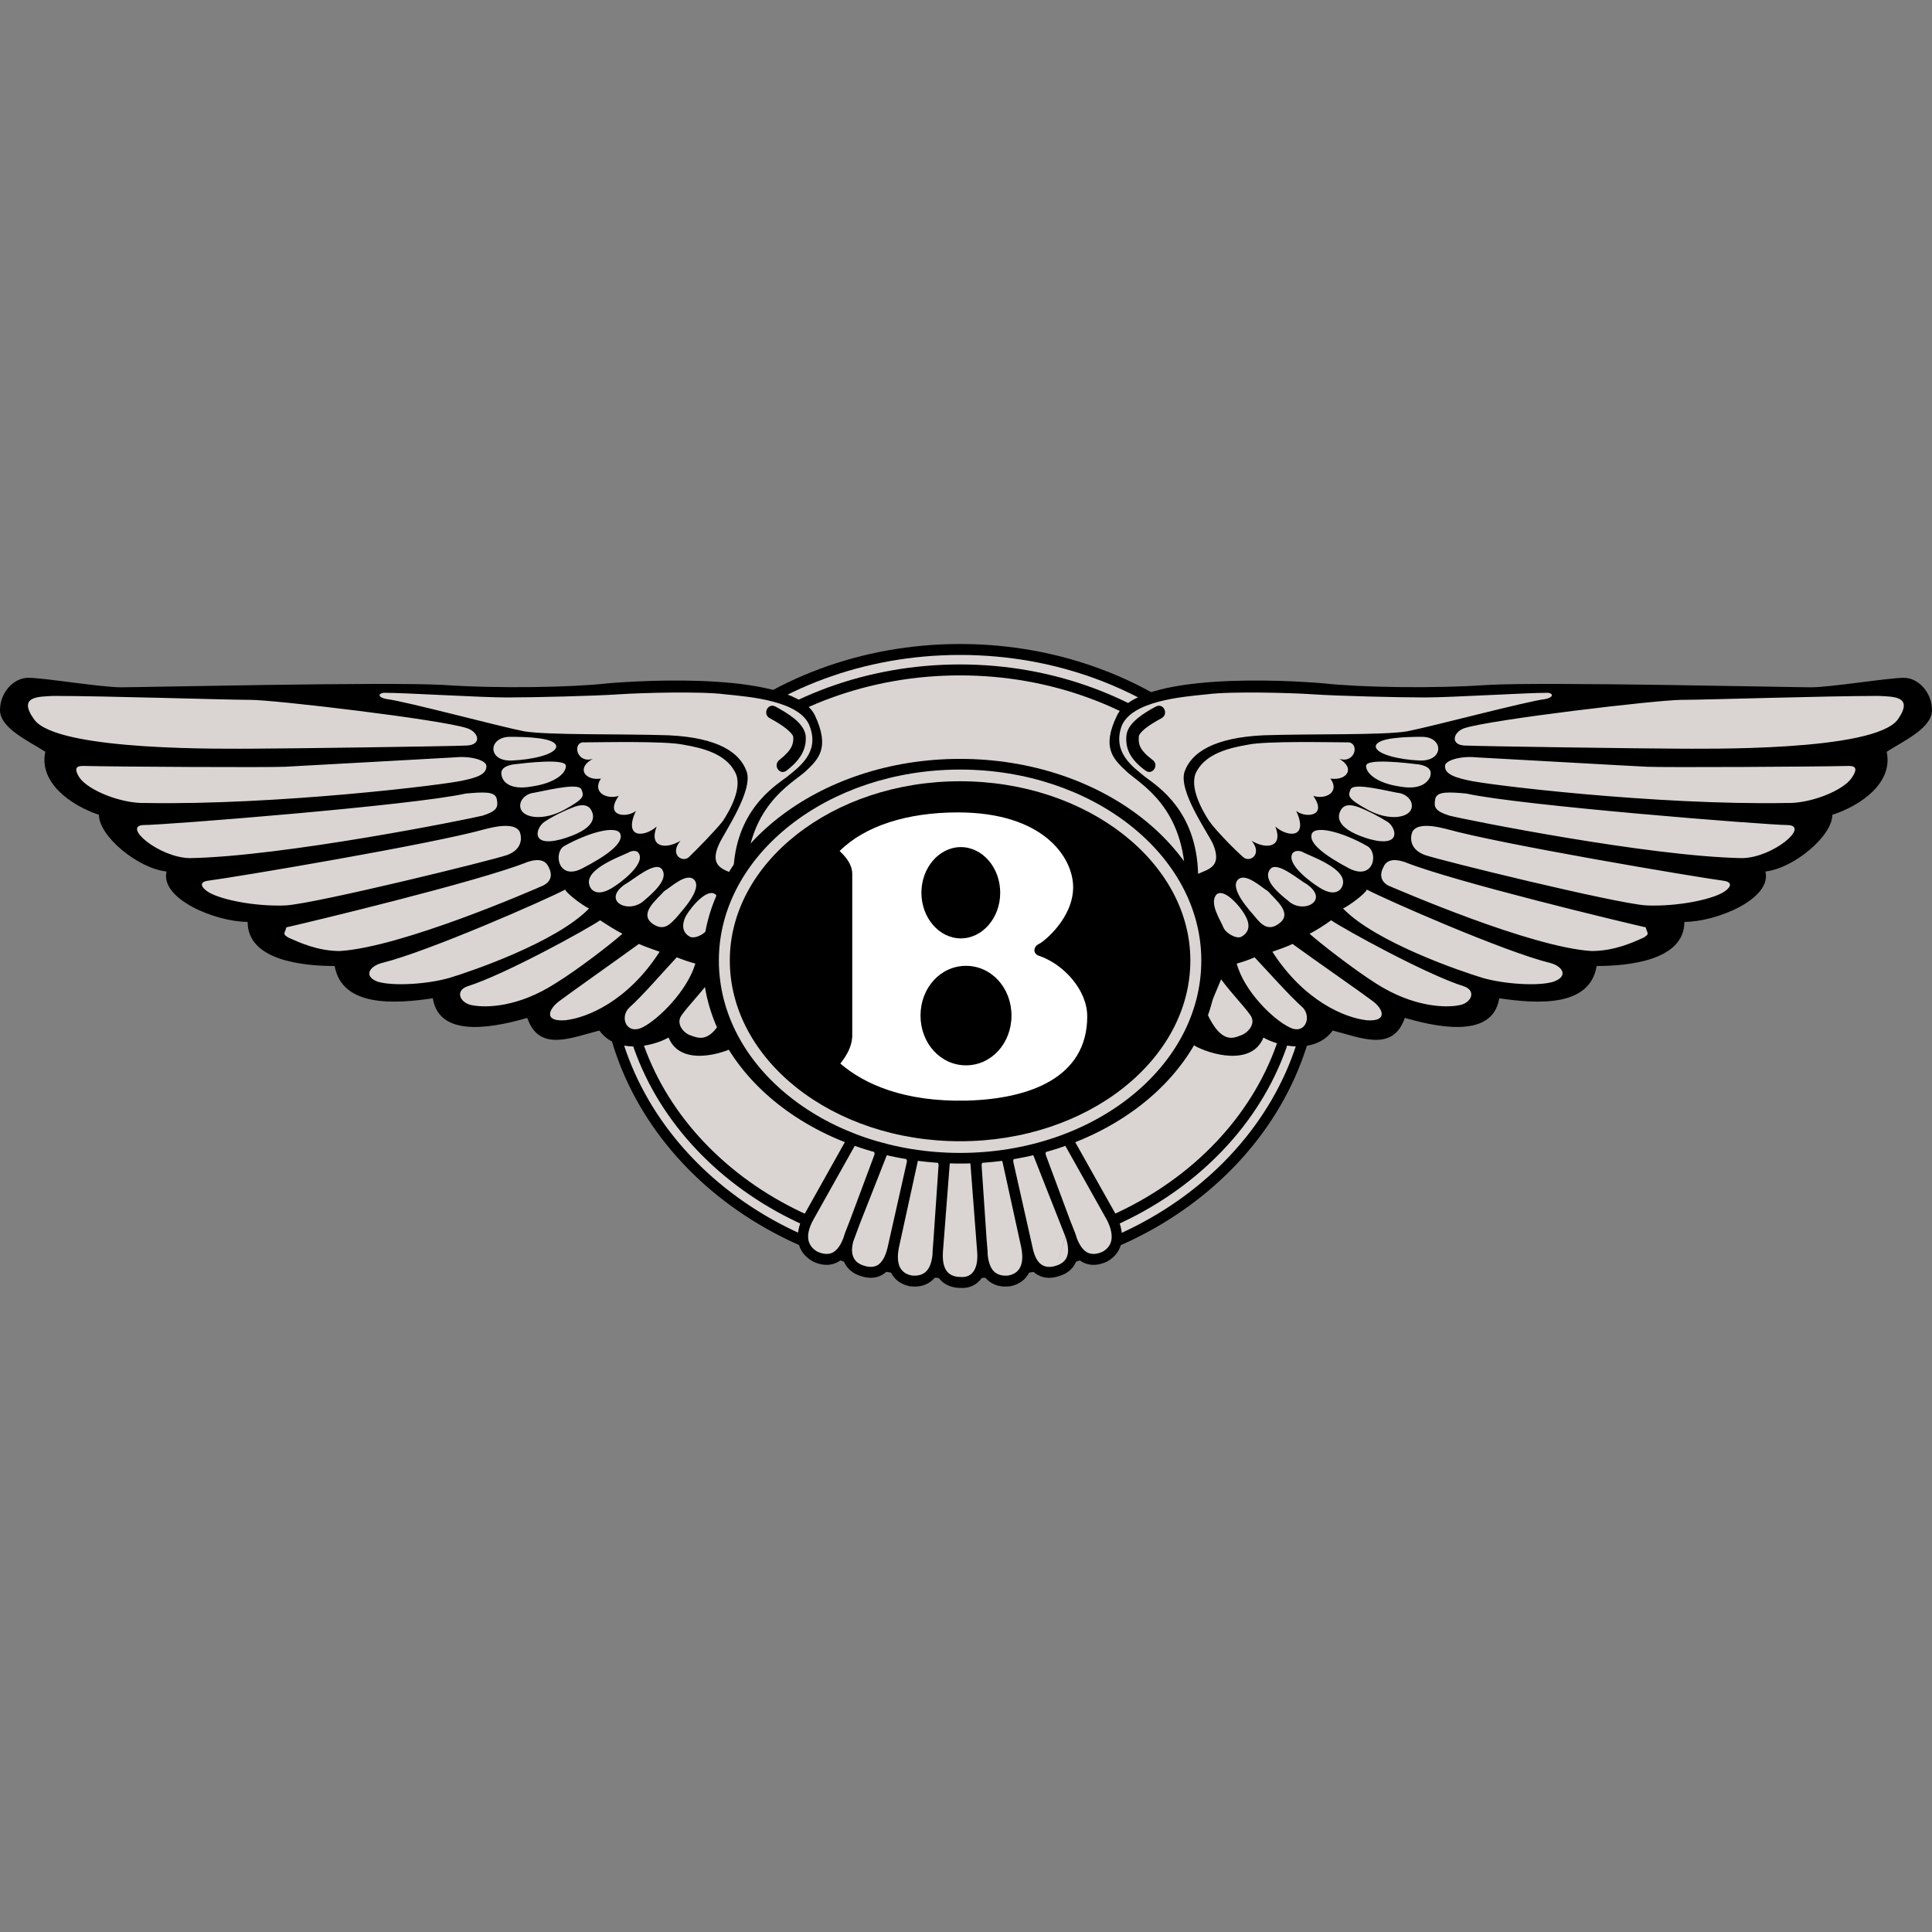
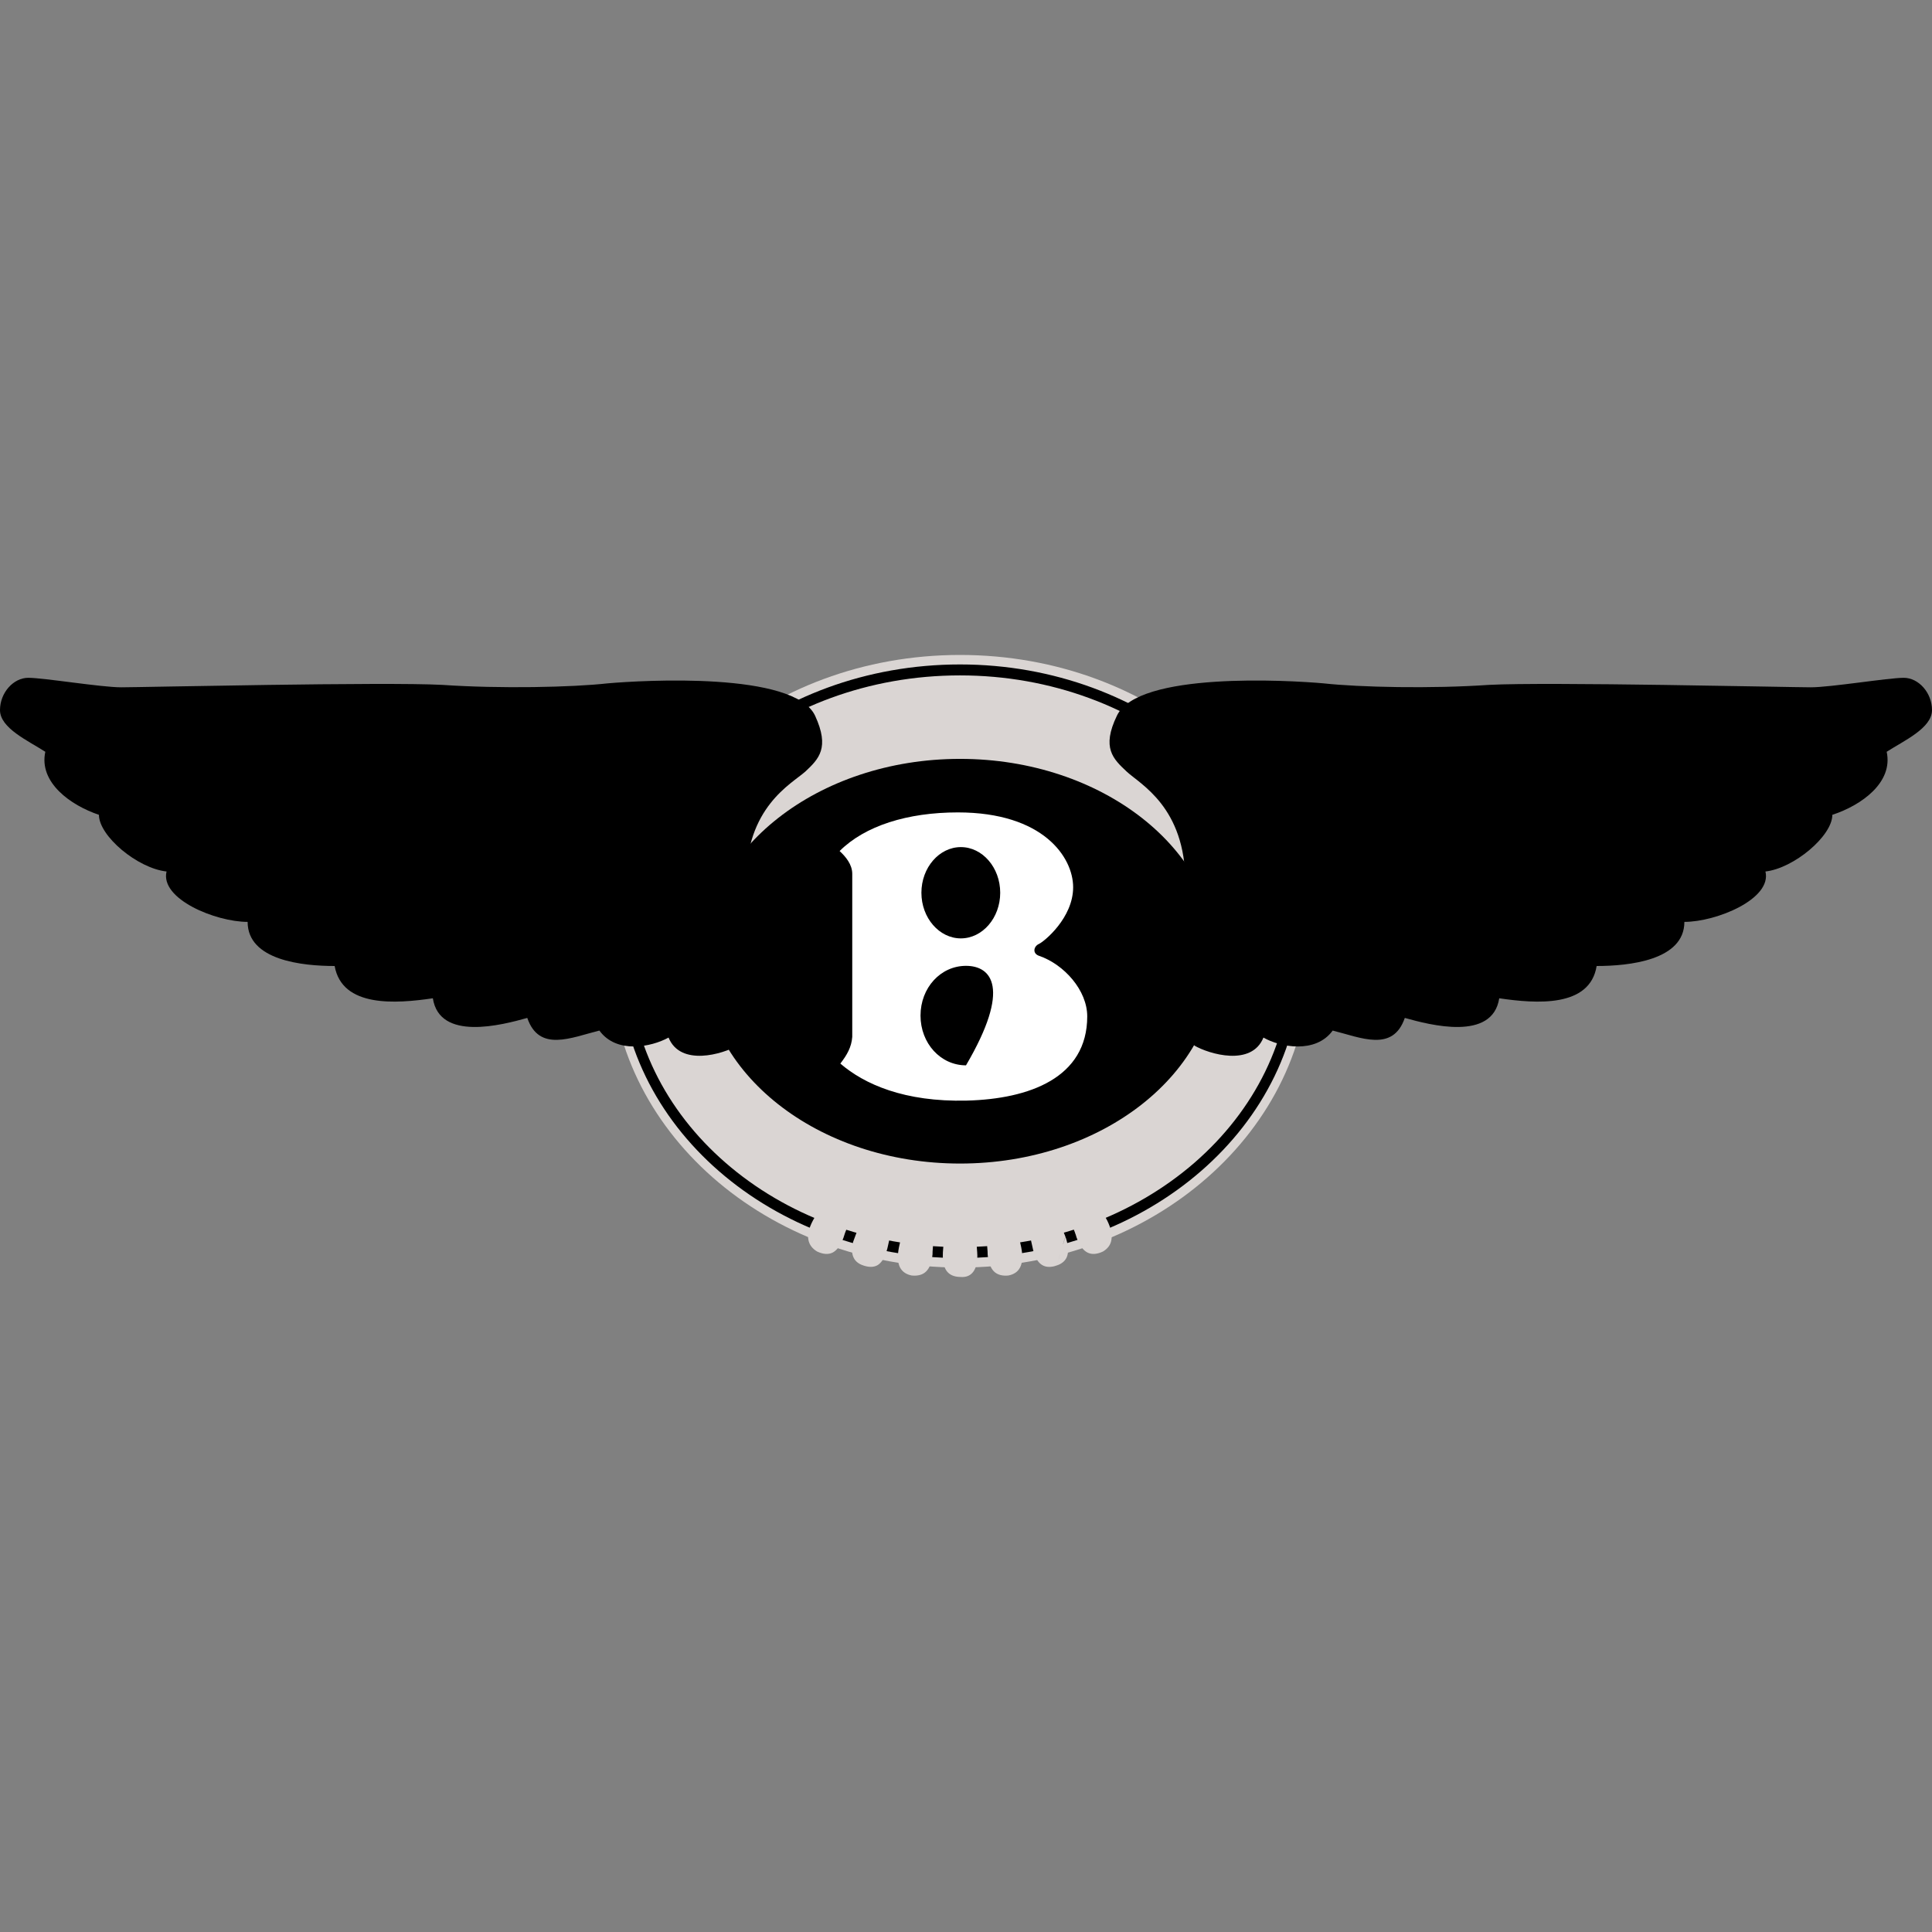
<svg xmlns="http://www.w3.org/2000/svg" width="24" height="24" viewBox="0 0 24 24" fill="none">
  <rect x="0" y="0" width="24" height="24" fill="#808080" stroke="none" />
-   <path d="M15.083 14.73C14.276 15.441 13.16 15.882 11.926 15.882C10.692 15.882 9.577 15.441 8.769 14.73C7.957 14.014 7.456 13.024 7.456 11.931C7.456 10.843 7.957 9.858 8.769 9.146C9.577 8.438 10.693 8 11.926 8C13.16 8 14.276 8.438 15.083 9.146C15.896 9.858 16.397 10.843 16.397 11.931C16.397 13.024 15.896 14.014 15.083 14.73Z" fill="black" />
  <path d="M11.926 15.746C13.129 15.746 14.216 15.317 15.001 14.625C15.785 13.935 16.269 12.982 16.269 11.931C16.269 10.886 15.785 9.937 15.002 9.251C14.216 8.562 13.13 8.136 11.926 8.136C10.723 8.136 9.637 8.562 8.851 9.251C8.068 9.937 7.584 10.886 7.584 11.931C7.584 12.982 8.068 13.934 8.852 14.625C9.637 15.317 10.724 15.746 11.926 15.746Z" fill="#DAD5D3" />
  <path d="M11.926 15.492C13.062 15.492 14.092 15.091 14.838 14.444C15.579 13.8 16.038 12.912 16.038 11.931C16.038 10.959 15.578 10.075 14.835 9.434C14.09 8.79 13.061 8.39 11.926 8.39C10.788 8.39 9.76 8.789 9.016 9.432C8.274 10.073 7.815 10.958 7.815 11.931C7.815 12.913 8.273 13.802 9.014 14.445C9.758 15.092 10.787 15.492 11.926 15.492ZM14.919 14.548C14.152 15.215 13.092 15.628 11.926 15.628C10.757 15.628 9.699 15.216 8.933 14.55C8.163 13.881 7.687 12.955 7.687 11.931C7.687 10.916 8.164 9.994 8.935 9.327C9.701 8.665 10.758 8.254 11.926 8.254C13.091 8.254 14.149 8.666 14.916 9.329C15.688 9.996 16.166 10.917 16.166 11.931C16.166 12.954 15.689 13.879 14.919 14.548Z" fill="black" />
-   <path d="M10.095 15.668C10.004 15.617 9.935 15.537 9.916 15.425C9.9 15.334 9.918 15.224 9.986 15.096L9.987 15.095L10.512 14.158C10.539 14.104 10.593 14.074 10.651 14.062C10.718 14.049 10.796 14.059 10.837 14.081C10.877 14.102 10.93 14.155 10.961 14.217C10.979 14.204 10.999 14.194 11.019 14.186C11.085 14.161 11.165 14.16 11.207 14.175H11.208C11.247 14.189 11.306 14.235 11.346 14.29C11.352 14.285 11.358 14.281 11.365 14.276C11.421 14.243 11.483 14.223 11.547 14.22L11.558 14.221C11.601 14.229 11.674 14.269 11.724 14.324L11.727 14.328C11.734 14.321 11.741 14.313 11.749 14.307V14.306C11.805 14.259 11.883 14.23 11.926 14.23C11.97 14.23 12.048 14.259 12.104 14.306V14.307C12.112 14.314 12.119 14.321 12.126 14.328L12.129 14.324C12.179 14.269 12.252 14.229 12.295 14.221V14.222V14.221V14.222C12.296 14.221 12.305 14.22 12.305 14.22C12.346 14.22 12.422 14.237 12.482 14.276C12.49 14.281 12.498 14.286 12.505 14.292C12.545 14.236 12.605 14.189 12.645 14.175H12.645C12.688 14.16 12.768 14.161 12.833 14.186C12.854 14.194 12.873 14.204 12.891 14.217C12.922 14.155 12.976 14.102 13.015 14.081H13.016C13.055 14.059 13.133 14.049 13.2 14.062C13.259 14.074 13.314 14.104 13.34 14.158L13.866 15.095L13.868 15.098C13.931 15.227 13.948 15.336 13.932 15.428C13.913 15.538 13.848 15.617 13.758 15.668L13.754 15.671C13.649 15.72 13.545 15.729 13.452 15.681C13.427 15.668 13.404 15.651 13.383 15.631C13.379 15.644 13.375 15.656 13.37 15.668C13.337 15.749 13.275 15.806 13.195 15.839V15.838C13.185 15.842 13.176 15.846 13.166 15.849V15.849C13.15 15.854 13.135 15.859 13.119 15.863C13.035 15.883 12.954 15.875 12.884 15.833C12.854 15.815 12.827 15.791 12.804 15.763C12.799 15.777 12.794 15.791 12.787 15.804C12.738 15.904 12.65 15.959 12.547 15.979L12.543 15.979C12.431 15.992 12.331 15.966 12.256 15.889C12.241 15.874 12.229 15.858 12.217 15.841C12.193 15.886 12.159 15.925 12.117 15.953C12.075 15.98 12.028 15.996 11.979 15.999C11.963 16 11.948 16 11.932 15.999C11.92 15.999 11.91 15.999 11.901 15.998H11.901C11.81 15.991 11.731 15.957 11.673 15.89C11.659 15.874 11.647 15.857 11.637 15.838C11.625 15.857 11.611 15.874 11.597 15.889C11.522 15.966 11.421 15.992 11.31 15.979L11.306 15.979C11.202 15.959 11.115 15.905 11.066 15.804C11.058 15.79 11.052 15.775 11.047 15.759C11.024 15.789 10.996 15.814 10.965 15.833C10.891 15.878 10.807 15.883 10.719 15.859C10.709 15.856 10.699 15.853 10.689 15.85C10.689 15.85 10.688 15.85 10.688 15.85H10.688C10.678 15.847 10.668 15.843 10.658 15.839C10.578 15.806 10.515 15.749 10.482 15.668C10.477 15.656 10.473 15.644 10.47 15.632C10.448 15.652 10.425 15.669 10.4 15.681C10.307 15.729 10.204 15.72 10.099 15.671C10.098 15.67 10.096 15.669 10.095 15.668Z" fill="black" />
  <path d="M10.479 15.373L10.479 15.372C10.485 15.351 10.492 15.331 10.499 15.311L10.5 15.309L10.56 15.155L10.86 14.351L10.861 14.348C10.868 14.332 10.862 14.309 10.851 14.287C10.833 14.247 10.802 14.214 10.78 14.202C10.759 14.191 10.716 14.187 10.675 14.195C10.652 14.2 10.632 14.208 10.626 14.22L10.623 14.225L10.098 15.162C10.046 15.26 10.031 15.339 10.042 15.4C10.053 15.465 10.095 15.514 10.151 15.547C10.222 15.58 10.289 15.588 10.345 15.559C10.396 15.532 10.442 15.473 10.479 15.373ZM10.68 15.205L10.601 15.418C10.6 15.418 10.6 15.419 10.6 15.42C10.578 15.502 10.58 15.566 10.6 15.614C10.619 15.66 10.655 15.692 10.703 15.712L10.703 15.712C10.71 15.715 10.717 15.717 10.725 15.72L10.727 15.721C10.736 15.724 10.743 15.726 10.751 15.728C10.807 15.743 10.859 15.741 10.902 15.716C10.946 15.689 10.984 15.635 11.012 15.548C11.016 15.533 11.02 15.519 11.024 15.505H11.024L11.264 14.439L11.265 14.434C11.27 14.419 11.261 14.399 11.248 14.379C11.225 14.341 11.189 14.312 11.167 14.304C11.146 14.297 11.102 14.299 11.063 14.314C11.04 14.322 11.022 14.334 11.017 14.349L11.015 14.354L10.68 15.205ZM13.292 15.156L13.353 15.309L13.353 15.31C13.361 15.331 13.368 15.352 13.374 15.374C13.411 15.473 13.457 15.533 13.508 15.559C13.564 15.588 13.631 15.58 13.701 15.547C13.756 15.515 13.796 15.467 13.806 15.404C13.817 15.341 13.803 15.261 13.754 15.161L13.229 14.225L13.227 14.221C13.221 14.209 13.2 14.2 13.176 14.196C13.134 14.187 13.092 14.19 13.077 14.2C13.077 14.2 13.072 14.202 13.072 14.202C13.051 14.214 13.02 14.247 13.001 14.287C12.99 14.309 12.985 14.333 12.992 14.349L12.993 14.352L13.292 15.156ZM12.255 15.383L12.268 15.545V15.545C12.269 15.559 12.269 15.572 12.269 15.585C12.279 15.684 12.306 15.752 12.345 15.792C12.389 15.837 12.453 15.852 12.525 15.845C12.591 15.833 12.645 15.8 12.673 15.742C12.701 15.686 12.708 15.606 12.686 15.495L12.455 14.44L12.455 14.438C12.452 14.42 12.435 14.404 12.416 14.391C12.384 14.371 12.348 14.359 12.31 14.356C12.288 14.363 12.251 14.386 12.222 14.418C12.204 14.437 12.192 14.459 12.194 14.477L12.194 14.479L12.255 15.383ZM11.584 15.584C11.584 15.571 11.584 15.558 11.585 15.545V15.545L11.597 15.384L11.659 14.479L11.66 14.477C11.661 14.459 11.649 14.437 11.631 14.418C11.602 14.386 11.565 14.363 11.542 14.356C11.504 14.359 11.466 14.371 11.432 14.392V14.392C11.414 14.404 11.4 14.417 11.399 14.432L11.398 14.44L11.167 15.495C11.145 15.606 11.152 15.686 11.179 15.742C11.208 15.8 11.262 15.833 11.327 15.845C11.4 15.852 11.464 15.837 11.507 15.792C11.547 15.752 11.574 15.684 11.584 15.584ZM10.689 15.85C10.689 15.85 10.689 15.85 10.688 15.85L10.689 15.85ZM10.688 15.85C10.688 15.85 10.688 15.85 10.688 15.85V15.85ZM12.874 14.401L12.874 14.401L12.874 14.401ZM12.874 14.401V14.401V14.401ZM13.234 15.36L12.837 14.353L12.835 14.349C12.831 14.334 12.812 14.322 12.79 14.314C12.751 14.299 12.706 14.296 12.685 14.304H12.685C12.664 14.312 12.628 14.341 12.604 14.378C12.591 14.399 12.583 14.419 12.588 14.434L12.589 14.439L12.829 15.505V15.506C12.833 15.525 12.838 15.544 12.844 15.563C12.869 15.641 12.904 15.69 12.947 15.715C12.988 15.74 13.038 15.743 13.091 15.731C13.101 15.729 13.113 15.725 13.126 15.72L13.128 15.72L13.234 15.36ZM13.128 15.72C13.135 15.717 13.142 15.715 13.149 15.712L13.149 15.712C13.197 15.692 13.234 15.66 13.253 15.614C13.273 15.564 13.274 15.497 13.25 15.41C13.246 15.393 13.24 15.377 13.235 15.361L13.234 15.36C13.234 15.36 13.234 15.36 13.235 15.361L13.128 15.72ZM12.14 15.633C12.142 15.609 12.141 15.583 12.139 15.555L12.056 14.47V14.464C12.056 14.447 12.042 14.428 12.023 14.412H12.023C11.989 14.383 11.947 14.366 11.926 14.366C11.905 14.366 11.863 14.383 11.83 14.412H11.83C11.811 14.428 11.797 14.447 11.797 14.464V14.47L11.713 15.555C11.712 15.57 11.712 15.585 11.712 15.6C11.712 15.693 11.733 15.758 11.768 15.799C11.802 15.838 11.851 15.858 11.91 15.862C11.92 15.863 11.928 15.863 11.936 15.863H11.939L12.14 15.633ZM11.939 15.863C11.949 15.864 11.959 15.864 11.97 15.863C12.014 15.86 12.054 15.842 12.083 15.807C12.115 15.77 12.136 15.712 12.14 15.633V15.633V15.633L11.939 15.863ZM10.979 14.401V14.401L10.979 14.401L10.979 14.401Z" fill="#DAD5D3" />
  <path fill-rule="evenodd" clip-rule="evenodd" d="M9.164 12.988C8.979 13.095 8.453 13.252 8.305 12.889C8.092 13.007 7.658 13.095 7.446 12.802C7.095 12.889 6.698 13.075 6.55 12.645C6.236 12.733 5.46 12.938 5.377 12.401C4.915 12.469 4.25 12.518 4.157 12C3.76 12 3.076 11.931 3.076 11.452C2.679 11.452 1.986 11.168 2.069 10.826C1.709 10.787 1.229 10.386 1.229 10.122C0.878 10.004 0.48 9.721 0.563 9.339C0.351 9.202 0 9.046 0 8.821C0 8.606 0.166 8.42 0.351 8.42C0.545 8.42 1.256 8.538 1.506 8.538C1.755 8.538 4.785 8.469 5.497 8.508C6.208 8.557 7.113 8.538 7.547 8.489C7.991 8.45 9.866 8.342 10.125 8.89C10.31 9.291 10.171 9.428 10.005 9.584C9.829 9.741 9.266 10.024 9.266 10.963C9.266 11.892 9.377 12.381 9.164 12.988Z" fill="black" />
-   <path fill-rule="evenodd" clip-rule="evenodd" d="M0.665 8.645C1.312 8.645 2.818 8.694 3.114 8.694C3.409 8.694 5.478 8.938 5.802 9.046C5.95 9.095 5.987 9.251 5.802 9.261C5.626 9.271 3.492 9.3 3.178 9.3C2.864 9.3 0.712 9.339 0.425 8.938C0.213 8.645 0.481 8.655 0.665 8.645ZM8.887 11.11C8.786 11.031 8.591 11.256 8.518 11.383C8.453 11.52 8.499 11.599 8.573 11.638C8.647 11.667 8.776 11.589 8.804 11.52C8.832 11.442 8.989 11.217 8.887 11.11ZM8.832 12.166C8.693 12.351 8.555 12.489 8.471 12.606C8.388 12.714 8.49 12.831 8.573 12.86C8.665 12.889 8.822 12.988 9.007 12.586L8.832 12.166ZM8.25 11.071C8.157 11.178 7.936 11.344 8.102 11.472C8.25 11.579 8.333 11.472 8.407 11.393C8.471 11.315 8.721 11.051 8.628 10.934C8.536 10.826 8.333 11.022 8.25 11.071ZM7.769 10.982C7.465 11.188 7.806 11.364 8 11.188C8.102 11.1 8.314 10.924 8.222 10.797C8.139 10.689 7.862 10.934 7.769 10.982ZM7.806 10.591C7.658 10.66 7.197 10.826 7.344 11.041C7.428 11.139 7.575 11.051 7.631 11.012C7.696 10.973 8.019 10.738 7.936 10.601C7.908 10.552 7.834 10.572 7.806 10.591ZM7.003 10.513C6.873 10.601 6.938 10.943 7.234 10.787C7.538 10.63 7.751 10.474 7.705 10.357C7.658 10.249 7.317 10.337 7.003 10.513ZM7.132 10.024C7.003 10.073 6.864 10.141 6.762 10.21C6.661 10.278 6.578 10.532 6.975 10.425C7.381 10.307 7.4 10.161 7.344 10.063C7.289 9.965 7.16 10.014 7.132 10.024ZM6.633 9.848C6.531 9.858 6.439 9.946 6.467 10.044C6.504 10.161 6.744 10.2 7.003 10.063C7.271 9.916 7.252 9.887 7.224 9.809C7.197 9.731 6.919 9.789 6.633 9.848ZM6.374 9.496C6.217 9.525 6.217 9.594 6.236 9.652C6.254 9.711 6.337 9.819 6.605 9.77C6.882 9.731 7.03 9.613 7.03 9.515C7.03 9.418 6.541 9.476 6.374 9.496ZM6.337 9.153C6.06 9.153 6.051 9.466 6.365 9.447C6.615 9.437 6.91 9.369 6.91 9.271C6.901 9.163 6.541 9.153 6.337 9.153ZM7.234 9.222C7.455 9.222 8.259 9.202 8.49 9.251C8.721 9.291 9.007 9.359 9.127 9.584C9.238 9.77 9.063 10.073 8.979 10.2C8.887 10.318 8.647 10.562 8.555 10.65C8.471 10.719 8.314 10.611 8.453 10.444C8.277 10.552 8.056 10.533 8.157 10.268C8 10.405 7.742 10.415 7.899 10.073C7.797 10.161 7.501 10.151 7.686 9.887C7.529 9.936 7.354 9.838 7.465 9.672C7.271 9.701 7.151 9.545 7.363 9.427C7.169 9.486 7.113 9.242 7.234 9.222ZM4.767 8.606C5.044 8.606 5.959 8.664 6.3 8.664C6.633 8.664 7.409 8.645 7.686 8.625C7.972 8.606 8.712 8.586 9.007 8.625C9.303 8.655 9.949 8.704 10.06 9.026C10.18 9.349 9.931 9.525 9.774 9.652C9.617 9.77 9.127 10.073 9.109 10.855C8.989 10.797 8.804 10.767 8.933 10.484C9.007 10.327 9.358 9.819 9.275 9.584C9.192 9.349 8.924 9.163 8.305 9.134C7.686 9.114 6.818 9.134 6.513 9.085C6.208 9.026 5.044 8.713 4.804 8.684C4.693 8.664 4.693 8.616 4.767 8.606ZM8.407 11.892C8.241 12.068 7.991 12.361 7.816 12.518C7.696 12.635 7.779 12.86 7.982 12.762C8.176 12.665 8.536 12.313 8.638 11.97C8.559 11.949 8.482 11.922 8.407 11.892ZM7.936 11.726C7.668 11.921 7.058 12.352 6.956 12.43C6.818 12.528 6.744 12.694 7.021 12.674C7.289 12.645 7.797 12.44 8.194 11.823C8.139 11.804 8 11.755 7.936 11.726ZM7.455 11.432C7.298 11.54 6.273 12.107 5.802 12.254C5.645 12.313 5.719 12.469 5.876 12.489C6.033 12.518 6.43 12.518 6.901 12.215C7.187 12.039 7.603 11.716 7.732 11.599C7.668 11.569 7.529 11.481 7.455 11.432ZM7.021 11.051C6.781 11.178 5.312 11.823 4.749 11.961C4.592 12 4.508 12.127 4.693 12.195C4.887 12.254 5.321 12.225 5.589 12.146C5.848 12.068 6.91 11.706 7.317 11.286C7.234 11.246 7.039 11.1 7.021 11.051ZM3.557 11.52C3.815 11.462 5.94 10.953 6.55 10.709C6.725 10.65 6.79 10.709 6.818 10.777C6.855 10.846 6.864 10.943 6.744 11.002C6.633 11.051 4.998 11.765 4.222 11.814C3.945 11.814 3.714 11.706 3.584 11.648C3.502 11.599 3.538 11.599 3.557 11.52ZM2.568 10.943C2.938 10.895 5.377 10.484 6.033 10.298C6.301 10.229 6.421 10.259 6.458 10.337C6.485 10.415 6.485 10.552 6.301 10.621C6.107 10.689 3.954 11.217 3.557 11.247C3.16 11.266 2.689 11.168 2.559 11.061C2.439 10.963 2.568 10.943 2.568 10.943ZM1.783 10.249C2.051 10.249 5.137 10.004 5.783 9.858C6.005 9.838 6.153 9.828 6.171 9.926C6.19 10.024 6.18 10.073 5.996 10.132C5.802 10.18 3.511 10.64 2.356 10.66C1.968 10.65 1.515 10.259 1.783 10.249ZM1.053 9.515C1.432 9.525 3.317 9.535 3.538 9.525C3.751 9.515 5.46 9.418 5.654 9.408C5.857 9.388 6.042 9.447 6.042 9.515C6.042 9.584 6.005 9.642 5.774 9.691C5.543 9.75 3.418 10.004 1.811 9.975C1.506 9.985 1.099 9.818 0.989 9.662C0.887 9.505 0.998 9.515 1.053 9.515ZM9.564 8.923C9.468 8.873 9.537 8.727 9.633 8.777C9.71 8.819 9.793 8.868 9.86 8.921C9.936 8.982 9.993 9.052 10.007 9.129L10.008 9.137C10.014 9.21 10.005 9.281 9.966 9.356C9.931 9.425 9.871 9.495 9.773 9.571C9.687 9.639 9.596 9.507 9.682 9.44C9.76 9.379 9.806 9.327 9.831 9.279C9.852 9.237 9.857 9.196 9.854 9.152C9.846 9.123 9.812 9.088 9.766 9.051C9.708 9.004 9.634 8.96 9.564 8.923Z" fill="#DAD5D3" />
  <path fill-rule="evenodd" clip-rule="evenodd" d="M14.836 12.988C15.021 13.095 15.548 13.252 15.695 12.889C15.899 13.007 16.342 13.095 16.555 12.802C16.905 12.889 17.303 13.075 17.451 12.645C17.765 12.733 18.541 12.938 18.624 12.401C19.086 12.469 19.751 12.518 19.834 12C20.231 12 20.924 11.931 20.924 11.452C21.321 11.452 22.014 11.168 21.931 10.826C22.282 10.787 22.762 10.386 22.762 10.122C23.123 10.004 23.52 9.721 23.437 9.339C23.649 9.202 24 9.046 24 8.821C24 8.606 23.834 8.42 23.649 8.42C23.455 8.42 22.744 8.538 22.494 8.538C22.245 8.538 19.206 8.469 18.494 8.508C17.783 8.557 16.887 8.538 16.443 8.489C16.009 8.45 14.134 8.342 13.875 8.89C13.681 9.291 13.829 9.428 13.995 9.584C14.162 9.741 14.725 10.024 14.725 10.963C14.725 11.892 14.624 12.381 14.836 12.988Z" fill="black" />
-   <path fill-rule="evenodd" clip-rule="evenodd" d="M23.335 8.645C22.679 8.645 21.174 8.694 20.887 8.694C20.592 8.694 18.522 8.938 18.19 9.046C18.051 9.095 18.014 9.251 18.19 9.261C18.375 9.271 20.509 9.3 20.823 9.3C21.137 9.3 23.28 9.339 23.575 8.938C23.779 8.645 23.52 8.655 23.335 8.645ZM15.114 11.11C15.206 11.031 15.409 11.256 15.474 11.383C15.548 11.52 15.492 11.599 15.418 11.638C15.354 11.667 15.224 11.589 15.197 11.52C15.169 11.442 15.012 11.217 15.114 11.11ZM15.169 12.166C15.307 12.351 15.446 12.489 15.529 12.606C15.612 12.714 15.501 12.831 15.418 12.86C15.335 12.889 15.178 12.988 14.993 12.586L15.169 12.166ZM15.751 11.071C15.843 11.178 16.065 11.344 15.889 11.472C15.751 11.579 15.659 11.472 15.594 11.393C15.529 11.315 15.28 11.051 15.372 10.934C15.464 10.826 15.668 11.022 15.751 11.071ZM16.231 10.982C16.527 11.188 16.185 11.364 16 11.188C15.889 11.1 15.677 10.924 15.779 10.797C15.862 10.689 16.139 10.934 16.231 10.982ZM16.194 10.591C16.342 10.66 16.804 10.826 16.656 11.041C16.573 11.139 16.425 11.051 16.37 11.012C16.305 10.973 15.973 10.738 16.056 10.601C16.093 10.552 16.167 10.572 16.194 10.591ZM16.989 10.513C17.127 10.601 17.063 10.943 16.758 10.787C16.462 10.63 16.25 10.474 16.296 10.357C16.342 10.249 16.684 10.337 16.989 10.513ZM16.869 10.024C16.998 10.073 17.127 10.141 17.238 10.21C17.34 10.278 17.423 10.532 17.017 10.425C16.619 10.307 16.601 10.161 16.656 10.063C16.712 9.965 16.832 10.014 16.869 10.024ZM17.358 9.848C17.469 9.858 17.561 9.946 17.534 10.044C17.497 10.161 17.257 10.2 16.998 10.063C16.73 9.916 16.748 9.887 16.776 9.809C16.804 9.731 17.072 9.789 17.358 9.848ZM17.626 9.496C17.783 9.525 17.783 9.594 17.765 9.652C17.737 9.711 17.654 9.819 17.386 9.77C17.118 9.731 16.97 9.613 16.97 9.515C16.97 9.418 17.46 9.476 17.626 9.496ZM17.663 9.153C17.94 9.153 17.94 9.466 17.626 9.447C17.386 9.437 17.09 9.369 17.09 9.271C17.1 9.163 17.46 9.153 17.663 9.153ZM16.758 9.222C16.536 9.222 15.732 9.202 15.501 9.251C15.271 9.291 14.984 9.359 14.864 9.584C14.763 9.77 14.938 10.073 15.021 10.2C15.104 10.318 15.345 10.562 15.446 10.65C15.529 10.719 15.686 10.611 15.548 10.444C15.723 10.552 15.945 10.533 15.843 10.268C16 10.405 16.259 10.415 16.102 10.073C16.204 10.161 16.499 10.151 16.314 9.887C16.471 9.936 16.647 9.838 16.527 9.672C16.73 9.701 16.841 9.545 16.638 9.427C16.832 9.486 16.887 9.242 16.758 9.222ZM19.233 8.606C18.956 8.606 18.033 8.664 17.7 8.664C17.367 8.664 16.592 8.645 16.314 8.625C16.028 8.606 15.289 8.586 14.993 8.625C14.698 8.655 14.051 8.704 13.931 9.026C13.82 9.349 14.07 9.525 14.227 9.652C14.384 9.77 14.864 10.073 14.883 10.855C15.012 10.797 15.187 10.767 15.068 10.484C14.994 10.327 14.633 9.819 14.716 9.584C14.8 9.349 15.077 9.163 15.696 9.134C16.314 9.114 17.183 9.134 17.479 9.085C17.783 9.026 18.957 8.713 19.197 8.684C19.298 8.664 19.298 8.616 19.233 8.606ZM15.585 11.892C15.751 12.068 16.01 12.361 16.185 12.518C16.296 12.635 16.213 12.86 16.019 12.762C15.816 12.665 15.455 12.313 15.363 11.97C15.438 11.95 15.512 11.924 15.585 11.892ZM16.056 11.726C16.324 11.921 16.943 12.352 17.044 12.43C17.183 12.528 17.247 12.694 16.979 12.674C16.712 12.645 16.203 12.44 15.806 11.823C15.862 11.804 16 11.755 16.056 11.726ZM16.536 11.432C16.693 11.54 17.719 12.107 18.19 12.254C18.347 12.313 18.273 12.469 18.116 12.489C17.968 12.518 17.561 12.518 17.09 12.215C16.813 12.039 16.398 11.716 16.268 11.599C16.333 11.569 16.471 11.481 16.536 11.432ZM16.98 11.051C17.22 11.178 18.689 11.823 19.252 11.961C19.409 12 19.492 12.127 19.298 12.195C19.113 12.254 18.679 12.225 18.412 12.146C18.153 12.068 17.09 11.706 16.684 11.286C16.767 11.246 16.961 11.1 16.98 11.051ZM20.444 11.52C20.185 11.462 18.061 10.953 17.451 10.709C17.275 10.65 17.21 10.709 17.183 10.777C17.146 10.846 17.137 10.943 17.248 11.002C17.368 11.051 19.003 11.765 19.769 11.814C20.056 11.814 20.287 11.706 20.416 11.648C20.499 11.599 20.462 11.599 20.444 11.52ZM21.423 10.943C21.063 10.895 18.624 10.484 17.968 10.298C17.7 10.229 17.58 10.259 17.543 10.337C17.515 10.415 17.515 10.552 17.7 10.621C17.894 10.689 20.047 11.217 20.444 11.247C20.841 11.266 21.312 11.168 21.441 11.061C21.562 10.963 21.423 10.943 21.423 10.943ZM22.208 10.249C21.949 10.249 18.864 10.004 18.217 9.858C17.996 9.838 17.848 9.828 17.829 9.926C17.811 10.024 17.82 10.073 18.005 10.132C18.19 10.18 20.481 10.64 21.645 10.66C22.033 10.65 22.485 10.259 22.208 10.249ZM22.947 9.515C22.569 9.525 20.684 9.535 20.462 9.525C20.241 9.515 18.541 9.418 18.338 9.408C18.143 9.388 17.95 9.447 17.95 9.515C17.95 9.584 17.996 9.642 18.227 9.691C18.457 9.75 20.582 10.004 22.19 9.975C22.494 9.985 22.901 9.818 23.003 9.662C23.113 9.505 22.993 9.515 22.947 9.515ZM14.359 8.777C14.454 8.727 14.523 8.873 14.427 8.923C14.357 8.961 14.282 9.005 14.226 9.05C14.181 9.087 14.149 9.123 14.146 9.15H14.147C14.143 9.196 14.146 9.238 14.166 9.28C14.19 9.327 14.235 9.378 14.317 9.439C14.405 9.504 14.316 9.637 14.229 9.572C14.125 9.496 14.065 9.425 14.03 9.355C13.993 9.28 13.987 9.209 13.992 9.137L13.993 9.137C14 9.057 14.056 8.985 14.133 8.922C14.199 8.867 14.281 8.818 14.359 8.777Z" fill="#DAD5D3" />
  <path fill-rule="evenodd" clip-rule="evenodd" d="M11.926 14.454C13.691 14.454 15.123 13.33 15.123 11.931C15.123 10.552 13.691 9.427 11.926 9.427C10.162 9.427 8.73 10.552 8.73 11.931C8.73 13.33 10.162 14.454 11.926 14.454Z" fill="black" />
-   <path d="M11.926 14.177C12.72 14.177 13.438 13.923 13.957 13.512C14.469 13.106 14.787 12.547 14.787 11.931C14.787 11.323 14.468 10.768 13.954 10.365C13.435 9.958 12.719 9.705 11.926 9.705C11.134 9.705 10.417 9.958 9.899 10.365C9.384 10.768 9.066 11.323 9.066 11.931C9.066 12.547 9.384 13.106 9.896 13.512C10.415 13.923 11.133 14.177 11.926 14.177ZM14.038 13.628C13.497 14.057 12.75 14.322 11.926 14.322C11.103 14.322 10.356 14.057 9.815 13.628C9.268 13.195 8.93 12.596 8.93 11.931C8.93 11.275 9.269 10.68 9.818 10.249C10.359 9.824 11.104 9.56 11.926 9.56C12.748 9.56 13.494 9.824 14.035 10.249C14.584 10.68 14.923 11.276 14.923 11.931C14.923 12.596 14.585 13.195 14.038 13.628Z" fill="#DAD5D3" />
-   <path fill-rule="evenodd" clip-rule="evenodd" d="M13.331 11.022C13.331 10.65 12.961 10.092 11.899 10.092C11.271 10.092 10.744 10.259 10.43 10.572C10.504 10.64 10.587 10.738 10.587 10.855V12.88C10.578 13.007 10.522 13.105 10.439 13.212C10.735 13.467 11.233 13.691 12.01 13.672C12.786 13.652 13.506 13.389 13.506 12.626C13.506 12.303 13.22 11.98 12.906 11.873C12.822 11.843 12.841 11.755 12.906 11.726C12.97 11.697 13.331 11.403 13.331 11.022ZM12 13.234C12.316 13.234 12.565 12.96 12.565 12.616C12.565 12.271 12.316 11.998 12 11.998C11.684 11.998 11.435 12.271 11.435 12.616C11.435 12.96 11.684 13.234 12 13.234ZM11.936 11.657C12.204 11.657 12.425 11.403 12.425 11.09C12.425 10.777 12.204 10.523 11.936 10.523C11.668 10.523 11.446 10.777 11.446 11.09C11.446 11.403 11.668 11.657 11.936 11.657Z" fill="white" />
+   <path fill-rule="evenodd" clip-rule="evenodd" d="M13.331 11.022C13.331 10.65 12.961 10.092 11.899 10.092C11.271 10.092 10.744 10.259 10.43 10.572C10.504 10.64 10.587 10.738 10.587 10.855V12.88C10.578 13.007 10.522 13.105 10.439 13.212C10.735 13.467 11.233 13.691 12.01 13.672C12.786 13.652 13.506 13.389 13.506 12.626C13.506 12.303 13.22 11.98 12.906 11.873C12.822 11.843 12.841 11.755 12.906 11.726C12.97 11.697 13.331 11.403 13.331 11.022ZM12 13.234C12.565 12.271 12.316 11.998 12 11.998C11.684 11.998 11.435 12.271 11.435 12.616C11.435 12.96 11.684 13.234 12 13.234ZM11.936 11.657C12.204 11.657 12.425 11.403 12.425 11.09C12.425 10.777 12.204 10.523 11.936 10.523C11.668 10.523 11.446 10.777 11.446 11.09C11.446 11.403 11.668 11.657 11.936 11.657Z" fill="white" />
</svg>